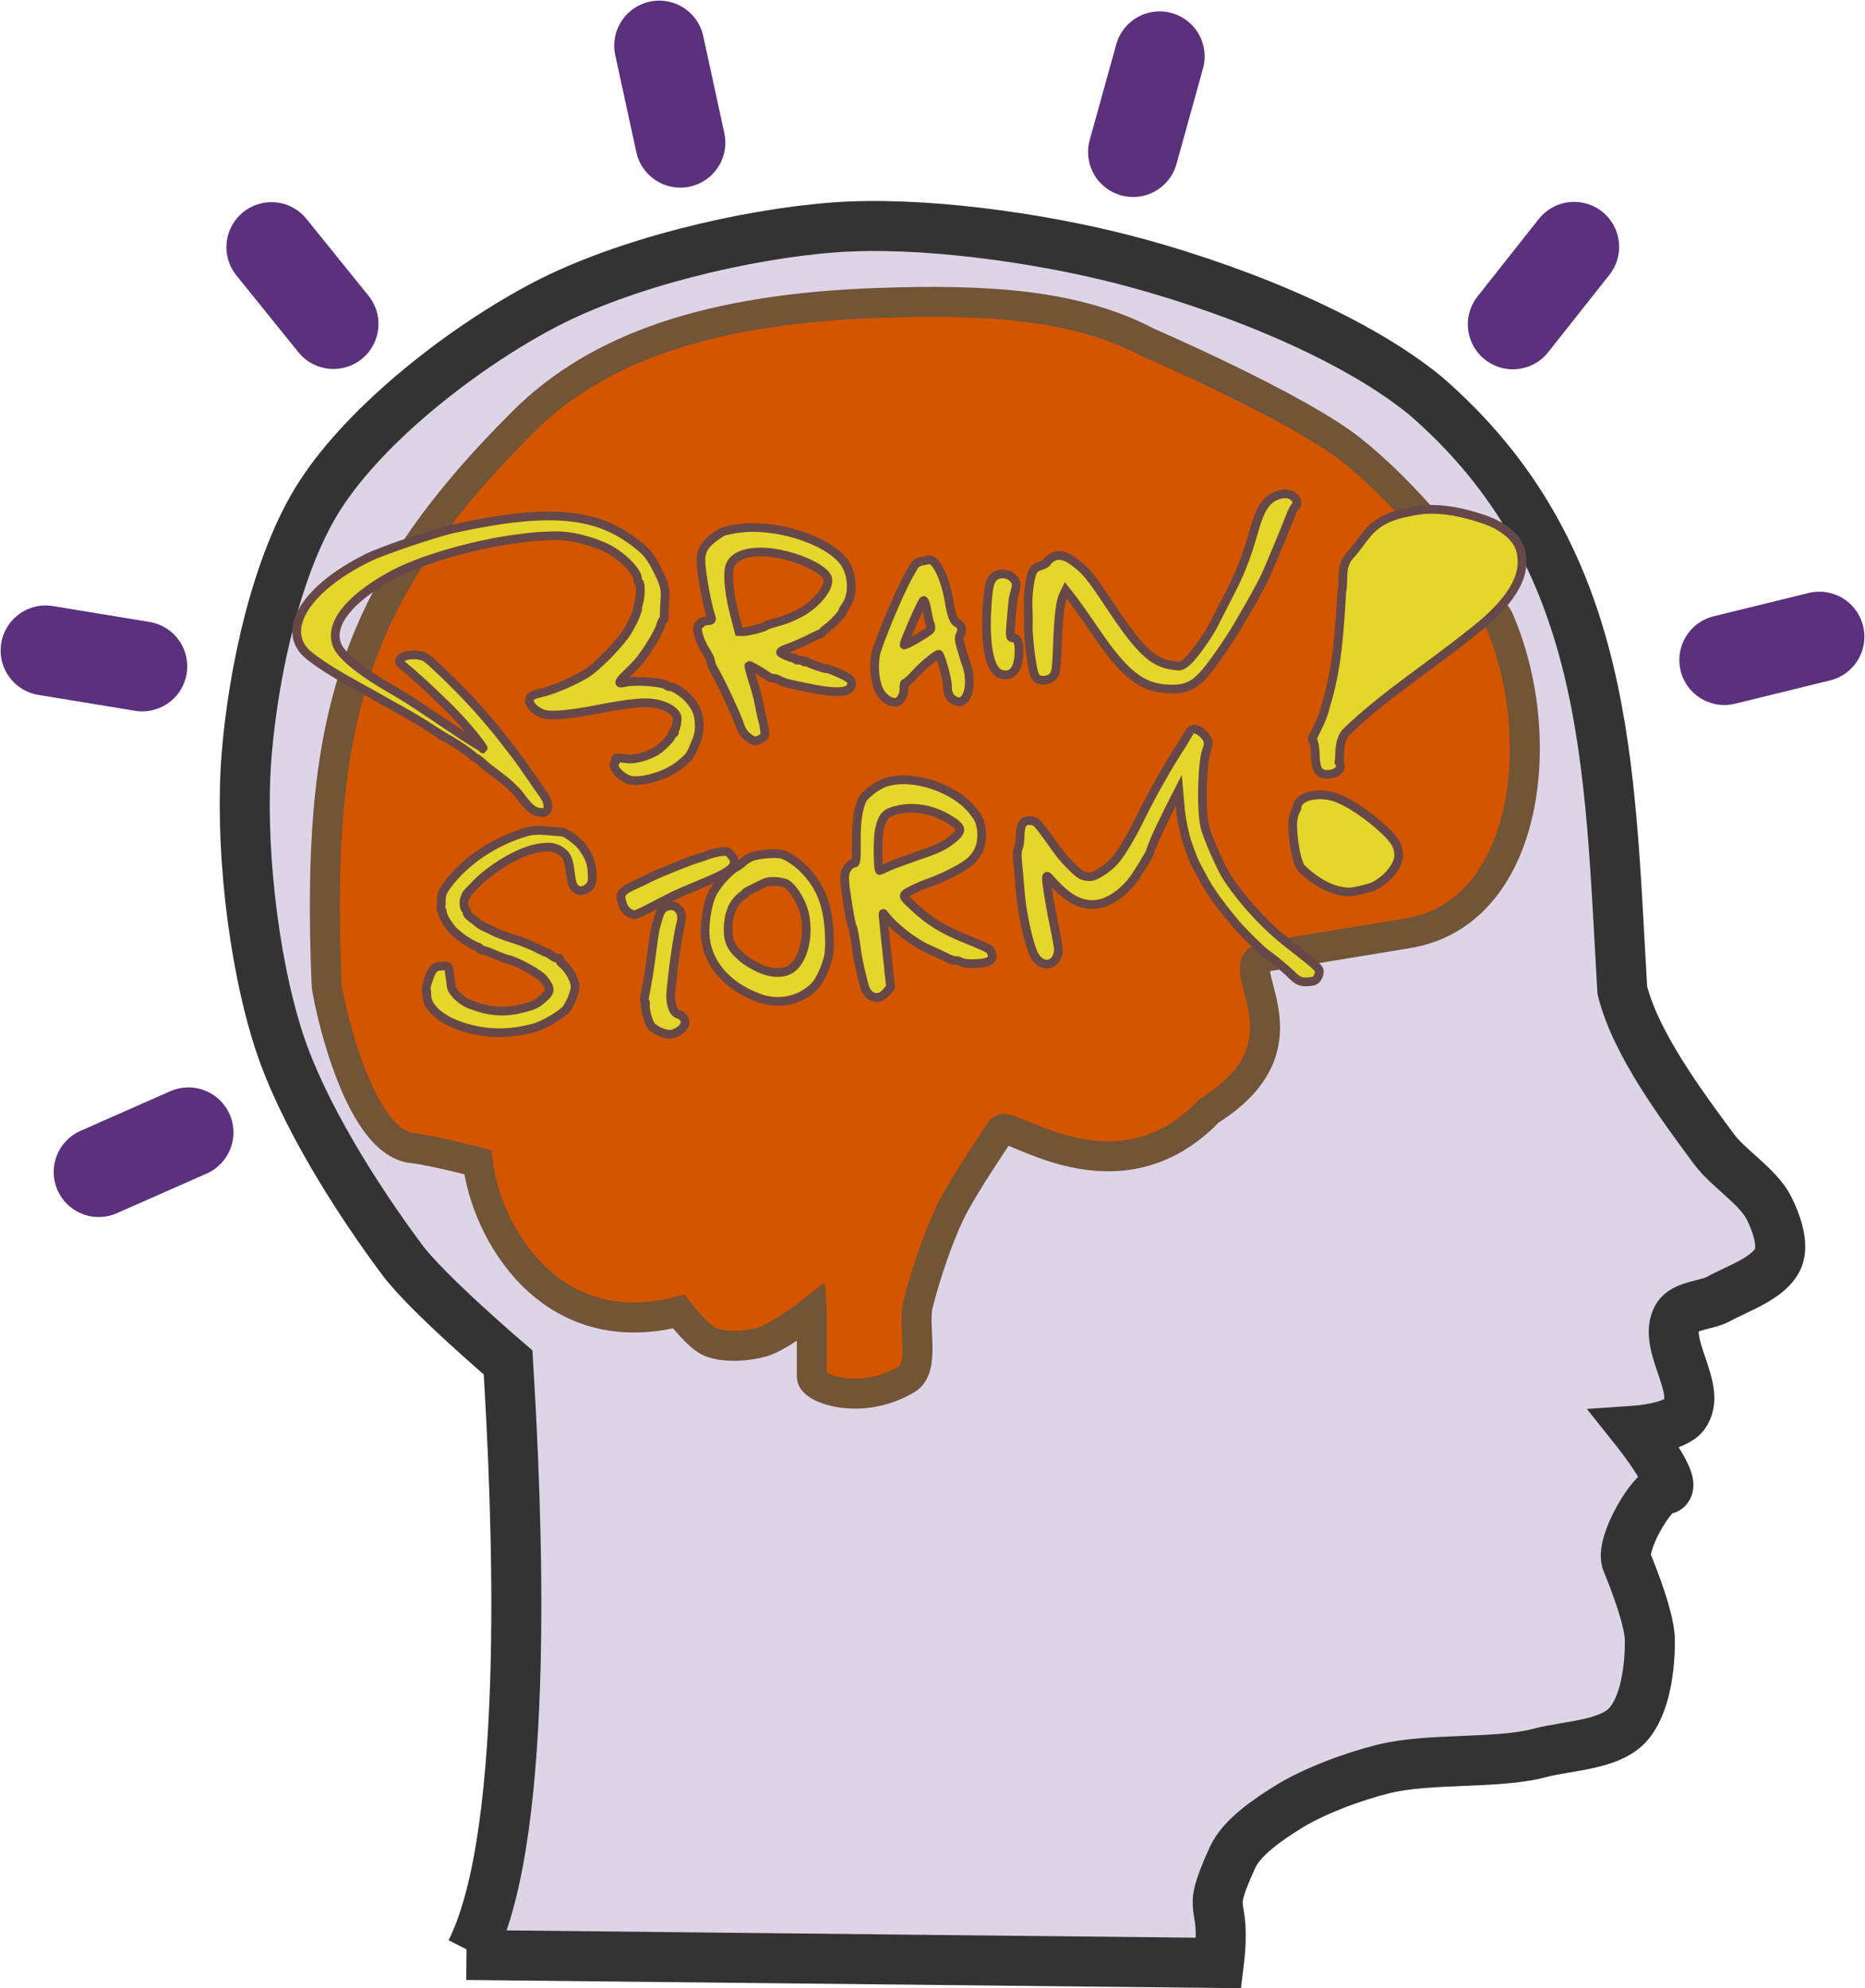
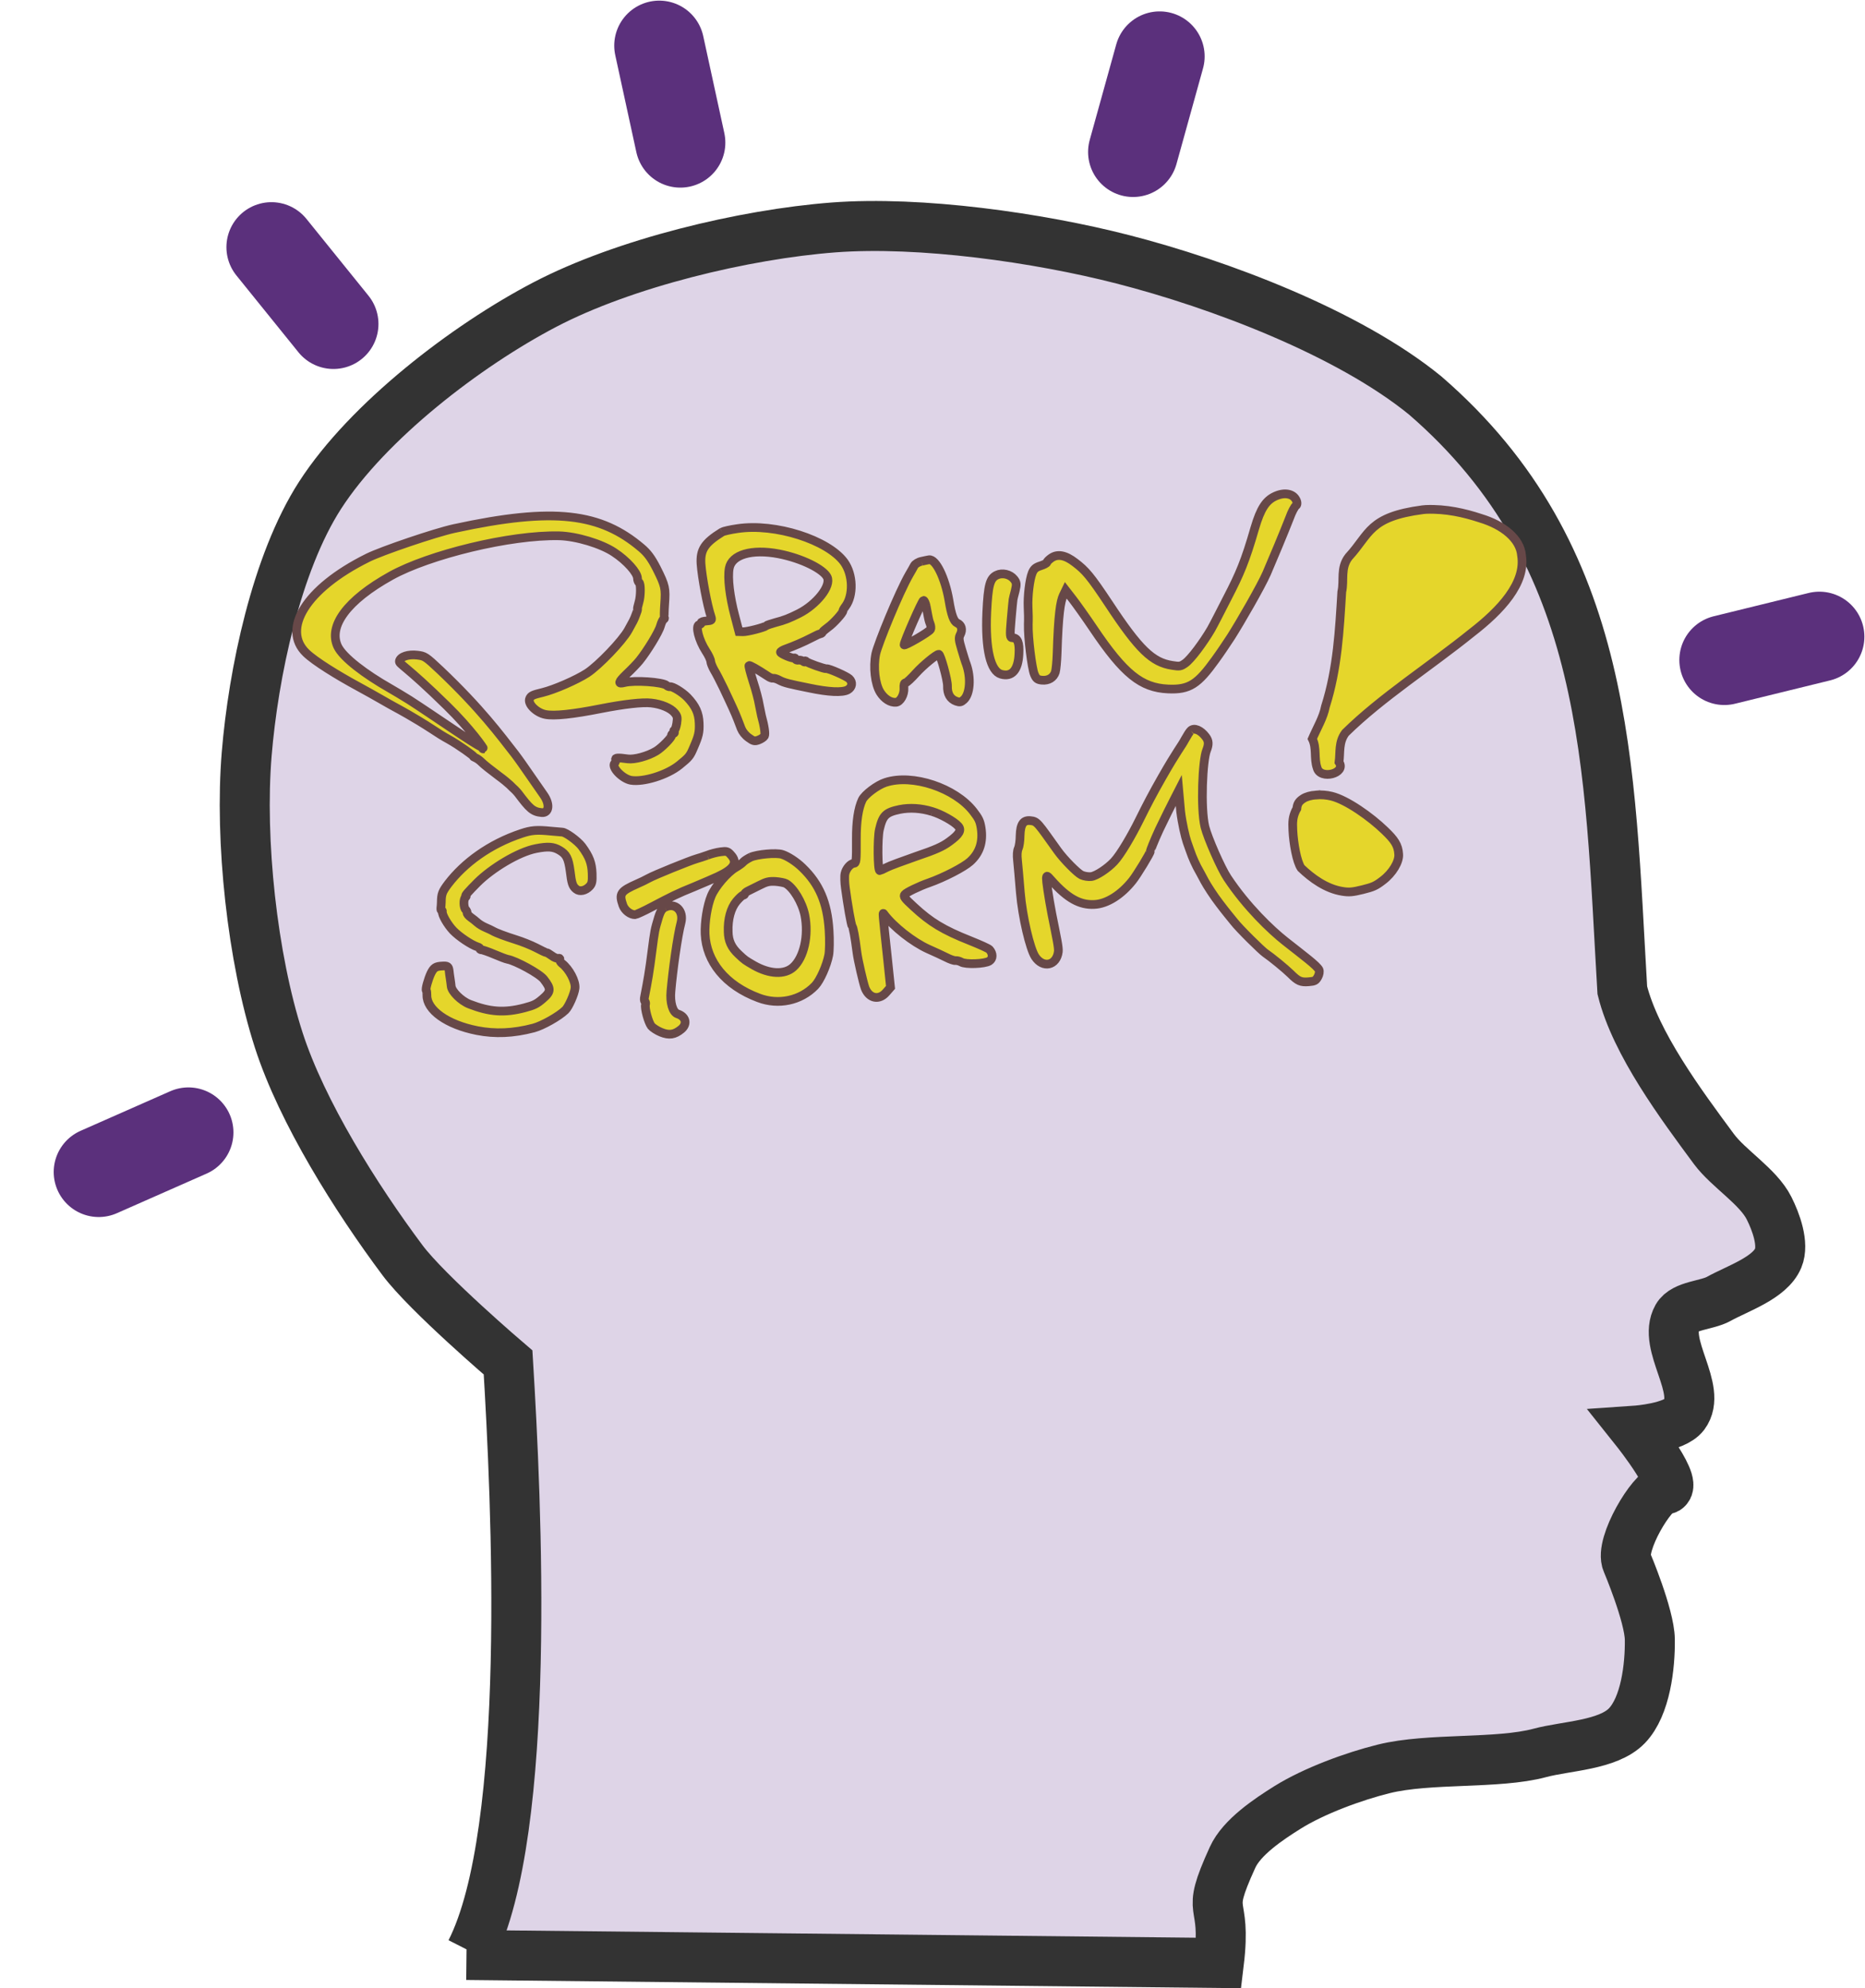
<svg xmlns="http://www.w3.org/2000/svg" enable-background="new 0 0 200 200" version="1.1" viewBox="0 0 616.51 657.27" xml:space="preserve">
  <g transform="translate(-6.314 -1.522)">
    <path d="m161.96 646.67c20.349-40.115 15.068-149.39 12.308-194.74 0 0-26.621-22.732-34.875-33.759-15.308-20.474-33.254-48.972-40.937-72.8-8.763-27.193-12.935-66.091-10.594-94.557 2.189-26.566 9.754-63.057 24.251-85.552 15.787-24.488 48.318-49.449 74.28-63.027 26.23-13.728 65.907-23.269 95.498-25.527 28.721-2.169 67.591 3.358 95.501 10.52 31.961 8.201 74.585 24.278 100.03 45.021 61.434 53.133 60.777 122.43 65.178 196.63 4.385 17.622 19.486 37.889 30.313 52.537 4.772 6.426 14.615 12.362 18.192 19.498 2.278 4.514 4.985 11.859 3.026 16.526-2.731 6.562-13.41 10.007-19.686 13.488-3.899 2.165-11.468 2.139-13.653 6.003-5.159 9.124 8.55 23.892 2.281 32.273-3.305 4.391-15.911 5.257-15.911 5.257s15.606 19.584 9.095 19.518c-3.63-0.06-14.684 18.158-12.124 24.011 0 0 7.44 17.539 7.562 25.497 0.121 8.851-1.411 22.109-7.562 28.522-6.272 6.506-20.08 6.652-28.813 9.004-13.955 3.741-36.464 1.542-51.528 5.26-9.994 2.465-23.142 7.305-31.846 12.745-6.269 3.924-15.153 9.837-18.186 16.523-9.544 20.92-1.769 12.082-4.532 34.905l-248.71-2.642" fill="#ded4e7" stroke="#333" stroke-width="16.533" />
-     <path d="m274.69 435.11s-10.877 8.495-16.4 10.057c-4.963 1.402-12.38 1.922-17.168 0-3.988-1.622-10.427-10.057-10.427-10.057-42.992 10.97-63.826-26.78-66.426-49.395 0 0-15.038-3.917-21.629-4.62-18.672-2.049-28.249-51.141-28.364-54.046-3.518-86.595 8.064-129.32 64.913-186.03 24.734-24.698 61.992-37.476 117.9-39.368 35.249-1.196 64.765 0.426 88.79 13.112 0 0 49.224 21.276 67.161 35.517 17.224 13.661 35.843 36.037 48.519 55.571 17.139 38.665 10.371 97.598-29.88 104.2l-46.973 7.732c-13.358 2.358 17.756 28.182-18.675 50.954-30.198 31.483-65.743 3.298-68.638 6.176 0 0-12.941 18.891-17.165 27.786-4.076 8.618-8.153 20.813-10.463 30.108-1.776 7.249 2.57 20.967-3.722 24.694-15.248 9.018-31.35 3.058-31.35-0.763v-21.586z" fill="#d45500" stroke="#725436" stroke-width="9.92" />
-     <line x1="506.42" x2="526.67" y1="108.73" y2="83.136" fill="#ccc034" stroke="#5b307c" stroke-linecap="round" stroke-width="29.759" />
    <line x1="380.88" x2="389.65" y1="51.766" y2="20.169" fill="#ccc034" stroke="#5b307c" stroke-linecap="round" stroke-width="29.759" />
    <line x1="231.21" x2="224.24" y1="48.665" y2="16.608" fill="#ccc034" stroke="#5b307c" stroke-linecap="round" stroke-width="29.759" />
    <line x1="68.602" x2="38.949" y1="375.88" y2="388.97" fill="#ccc034" stroke="#5b307c" stroke-linecap="round" stroke-width="29.759" />
    <line x1="116.54" x2="96.04" y1="108.62" y2="83.236" fill="#ccc034" stroke="#5b307c" stroke-linecap="round" stroke-width="29.759" />
-     <line x1="53.331" x2="21.403" y1="221.81" y2="216.56" fill="#ccc034" stroke="#5b307c" stroke-linecap="round" stroke-width="29.759" />
    <line x1="576.33" x2="607.74" y1="219.71" y2="212" fill="#ccc034" stroke="#5b307c" stroke-linecap="round" stroke-width="29.759" />
    <path d="m441.33 264.33c-1.678 0.136-3.198 0.539-4.213 1.193-1.39 0.891-1.972 1.73-2.102 3.294-0.155 0.248-0.293 0.494-0.398 0.735-0.947 2.067-1.081 3.571-0.924 6.473 0.212 4.301 1.268 10.326 2.722 12.456 3.558 3.407 8.307 6.873 13.652 7.707 2.199 0.362 3.383 0.253 6.671-0.56 3.489-0.86 4.374-1.252 6.721-3.069 3.206-2.425 5.44-6.216 5.217-8.661-0.175-2.99-1.398-4.751-4.603-7.817-4.71-4.559-12.566-10.118-17.581-11.347-1.648-0.412-3.484-0.54-5.162-0.404zm35.287-94.303c-17.88 2.362-17.405 7.935-24.473 15.61-2.847 3.696-1.412 7.7-2.28 11.538-0.776 12.623-1.399 25.313-5.406 37.924-0.684 3.629-2.811 7.121-4.335 10.667 1.528 3.052 0.493 6.463 1.598 9.604 1.04 4.074 9.752 1.803 7.236-1.885 0.443-3.213-0.207-6.64 2.119-9.704 12.038-11.835 28.029-21.997 41.779-33.112 9.513-7.351 17.941-16.35 16.433-25.56-0.459-5.423-5.949-9.973-13.588-12.272-5.245-1.738-11.379-3.158-17.973-2.907-0.369 0.03-0.74 0.06-1.109 0.097zm-250.53 131.46c-1.24 0.628-1.697 1.727-2.828 5.836-0.766 2.71-0.937 5.208-1.993 12.873-0.706 5.216-1.744 10.105-1.857 10.792-0.16 0.685-0.136 1.381 0.07 1.532 0.243 0.199 0.324 0.669 0.21 1.127-0.306 1.238 0.956 5.821 1.924 7.075 0.454 0.554 1.912 1.516 3.195 2.039 2.703 1.103 4.481 0.85 6.763-1.032 2.052-1.752 1.428-4.152-1.236-5.015-1.656-0.521-2.582-3.801-2.231-7.496 0.573-6.692 2.14-18.171 3.325-22.664 1.031-4.03-2.019-6.847-5.343-5.065m28.383-16.6c-1.002 0.474-2.117 1.196-2.477 1.614-0.36 0.417-1.515 1.235-2.559 1.843-2.672 1.55-6.729 6.292-7.984 9.33-1.34 3.184-2.213 8.706-2.054 12.625 0.436 9.016 6.545 16.944 17.751 21.127 6.473 2.448 13.808 0.937 18.59-4.016 1.688-1.772 3.9-6.745 4.541-10.193 0.24-1.287 0.315-4.967 0.101-8.171-0.577-9.156-3.259-15.33-8.797-20.671-2.004-1.97-4.834-3.801-6.702-4.397-2.001-0.634-8.234-0.054-10.411 0.908v4e-5m11.624 8.706c2.464 1.339 5.422 6.244 6.274 10.442 1.336 6.699-0.275 14.027-3.842 17.226-2.872 2.579-7.847 2.307-12.955-0.569-3.018-1.755-2.97-1.709-5.127-3.737-2.373-2.221-3.371-4.423-3.415-7.453-0.146-4.135 0.856-7.759 2.736-10.021 0.898-1.056 1.873-1.98 2.177-1.996 0.305-0.015 0.56-0.224 0.552-0.466-8e-3 -0.243 0.501-0.659 1.186-0.99 0.641-0.328 2.348-1.16 3.792-1.888 2.208-1.119 3.062-1.329 5.196-1.221 1.396 0.107 2.933 0.405 3.426 0.673m-25.97-9.332c-1.22 0.435-2.781 0.942-3.502 1.142-2.287 0.658-14.019 5.409-15.883 6.46-1.018 0.553-2.639 1.357-3.625 1.765-5.701 2.522-6.245 3.291-4.883 7.167 0.584 1.661 2.456 3.139 4.037 3.103 0.307-8e-3 2.79-1.114 5.455-2.537 7.017-3.658 8.177-4.3 14.185-6.729 2.96-1.235 6.404-2.73 7.718-3.34 5.421-2.546 6.619-4.62 4.333-7.126-1.053-1.213-1.413-1.321-3.426-1.049-1.243 0.158-3.235 0.665-4.408 1.144m-61.381-7.223c-10.689 3.537-19.039 9.844-24.243 16.627-1.997 2.66-2.274 3.377-2.306 6.176-0.033 0.634-0.074 1.504-0.141 1.907-0.028 0.436 0.041 0.768 0.259 0.761 0.175-5e-3 0.275 0.158 0.237 0.361-0.198 1.049 1.751 4.356 3.556 6.272 1.916 1.985 5.938 4.716 8.138 5.425 0.502 0.121 0.803 0.425 0.734 0.61-0.068 0.185 0.194 0.34 0.557 0.348 0.363 9e-3 2.276 0.651 4.184 1.471 1.909 0.82 3.867 1.553 4.388 1.649 2.623 0.444 10.57 4.742 11.985 6.617 2.399 3.1 2.44 4.043-0.311 6.407-2.051 1.774-2.903 2.181-6.073 3.025-6.743 1.782-11.584 1.347-18.158-1.199-2.831-1.092-5.973-4.226-6.091-6.012-0.067-0.468-0.165-1.552-0.314-2.397-0.15-0.846-0.298-2.058-0.358-2.659-0.187-1.43-0.502-1.657-2.268-1.548-2.183 0.092-2.825 0.533-3.769 2.44-0.854 1.838-1.879 5.316-1.5 5.647 0.118 0.123 0.199 0.816 0.195 1.548-0.111 4.813 6.519 9.736 16.645 11.715 5.866 1.14 11.802 0.935 18.629-0.862 2.897-0.773 8.333-3.82 10.511-5.941 1.089-1.06 2.99-5.362 3.177-7.218 0.269-2.242-1.949-6.377-4.312-8.178-0.491-0.394-0.797-0.945-0.705-1.274 0.103-0.37-0.127-0.543-0.526-0.431-0.4 0.111-1.359-0.252-2.113-0.847-0.765-0.555-1.552-1.022-1.779-1.028-0.227-6e-3 -1.809-0.739-3.515-1.651-1.717-0.872-4.697-2.053-6.65-2.651-3.398-1.076-6.484-2.203-7.716-2.94-0.308-0.184-1.341-0.66-2.26-1.055-0.919-0.395-2.114-1.106-2.66-1.6-0.546-0.494-1.592-1.33-2.281-1.808-0.682-0.514-1.219-1.129-1.163-1.445 0.05-0.281-0.173-0.763-0.472-1.066-0.713-0.706-0.784-3.423-0.09-4.046 0.278-0.256 0.335-0.466 0.205-0.459-0.606 0.033 1.016-1.686 3.747-4.442 4.665-4.649 13.478-10.094 19.373-11.243 3.988-0.773 5.785-0.646 7.861 0.6 2.124 1.28 2.858 2.457 3.447 6.863 0.467 3.854 0.74 5.003 2.032 5.984 1.119 0.91 3.038 0.496 4.37-0.939 0.773-0.827 0.968-1.544 0.868-4.263-0.139-3.46-0.897-5.526-3.396-8.944-1.431-1.894-5.388-4.728-6.503-4.74-0.32-0.038-1.997-0.175-3.776-0.328-4.714-0.465-6.444-0.306-9.649 0.759h-2e-5m120.31-16.858c-2.727 0.867-6.89 4.005-7.721 5.791-1.303 2.763-1.958 7.165-1.931 12.894 0.047 7.431-0.063 8.004-0.839 8.068-1.121 0.092-2.552 1.752-2.909 3.373-0.198 0.838-0.13 2.991 0.118 4.719 0.717 5.394 1.898 12.308 2.28 12.797 0.335 0.441 0.85 3.185 1.562 8.65 0.293 2.35 2.046 9.976 2.678 11.693 1.36 3.48 4.641 4.169 7.007 1.364l1.398-1.601-0.952-9.143c-1.748-16.433-1.739-15.81-1.145-14.977 3.052 4.054 9.486 9.172 14.594 11.465 2.049 0.885 4.714 2.157 5.935 2.747 1.227 0.641 2.581 1.107 3.036 1.053 0.455-0.055 1.315 0.156 1.917 0.497 1.461 0.859 7.724 0.613 9.251-0.319 1.27-0.793 1.26-2.487 0.078-3.818-0.388-0.41-3.259-1.67-6.3-2.897-9.064-3.587-13.233-6.178-18.693-11.228-3.138-2.877-3.522-3.419-3.011-4.086 0.468-0.664 4.833-2.768 7.923-3.837 5.034-1.771 11.578-5.159 13.69-7.059 3.186-2.878 4.323-6.543 3.625-11.113-0.368-2.258-0.785-3.135-2.565-5.441-5.967-7.735-20.085-12.52-29.026-9.593h-2e-5m15.408 9.62c2.889 0.845 7.247 3.262 8.59 4.789 1.24 1.331 0.452 2.726-2.966 5.197-2.236 1.643-4.609 2.69-10.844 4.803-4.377 1.532-8.843 3.163-9.883 3.718-1.04 0.555-2.046 1.002-2.219 1.017-0.691 0.057-0.78-10.706-0.123-13.563 1.1-4.71 2.096-5.686 6.748-6.66 3.29-0.648 7.046-0.445 10.697 0.699m85.479-26.75c-0.313 0.254-1.159 1.576-1.871 2.863-1.379 2.574-2.579 3.708-7.69 12.678-3.111 5.488-4.745 8.601-7.392 13.947-2.536 5.156-6.282 11.584-8.413 13.822-2.088 2.233-5.767 4.697-7.504 4.939-0.912 0.127-2.377-0.102-3.246-0.514-1.352-0.636-5.798-5.106-7.861-7.997-6.605-9.211-6.743-9.77-9.012-9.975-2.317-0.25-3.306 1.122-3.417 4.922-0.01 1.696-0.284 3.621-0.601 4.303-0.355 0.736-0.456 2.2-0.25 3.932 0.177 1.485 0.55 6.207 0.919 10.489 0.693 8.268 3.212 18.746 4.892 21.312 2.598 3.989 7.111 2.959 7.673-1.66 0.157-1.333-0.519-4.381-2.124-12.398-1.137-5.849-1.853-11.148-1.819-11.795 0.098-1.1 0.185-1.055 1.697 0.67 5.385 6.051 9.476 8.158 14.086 7.936 4.258-0.164 9.003-3.253 12.685-7.897 1.475-1.849 5.957-9.184 5.871-9.665-0.024-0.131 1.226-3.433 2.964-7.172 1.781-3.744 4.006-8.189 4.875-9.878l1.581-3.092 0.626 6.973c0.457 3.832 1.509 8.322 2.081 10.001 0.572 1.68 1.343 3.799 1.685 4.692 0.342 0.894 1.057 2.503 1.632 3.616 0.607 1.065 1.738 3.202 2.566 4.741 0.815 1.498 2.945 4.831 4.865 7.32 1.875 2.498 4.088 5.178 4.755 5.998 1.681 2.225 9.256 9.671 10.378 10.418 2.07 1.403 6.667 5.173 8.384 6.863 2.451 2.455 3.393 2.842 5.964 2.634 1.966-0.168 2.345-0.334 3.048-1.614 0.446-0.784 0.607-1.801 0.384-2.333-0.722-1.442-5.082-4.638-11.18-9.456-4.68-3.685-12.771-11.395-19.113-20.954-2.105-3.16-6.486-13.122-7.432-16.875-1.491-6.264-0.773-22.065 0.552-25.281 0.772-1.963 0.745-3.121-0.282-4.471-1.647-2.194-3.823-3.142-4.954-2.04m-64.149-51.403c-2.222 1.087-2.845 3.244-3.274 12.217-0.554 12.492 1.321 19.554 4.731 20.535 3.596 1.03 5.678-1.416 5.905-6.737 0.197-3.714-0.434-5.29-2.165-5.311-0.791-0.01-0.886-0.561-0.396-6.223 0.273-3.387 0.599-6.273 0.616-6.425 0.023-0.202 0.321-1.464 0.704-2.876 0.534-2.221 0.458-2.782-0.429-3.877-1.308-1.616-3.815-2.192-5.692-1.303l-4e-5 1e-5m-24.811-4.572c-1.044 0.2-2.13 0.874-2.444 1.458-0.314 0.584-1.041 1.914-1.655 2.931-3.417 5.93-10.334 22.919-11.05 26.201-0.904 4.389-0.228 10.032 1.468 12.732 1.366 2.159 3.366 3.437 5.201 3.289 1.423-0.113 2.776-2.546 2.634-4.658-0.081-1.185 0.116-1.769 0.537-1.799 0.374-0.027 1.923-1.483 3.493-3.236 2.378-2.631 6.711-6.142 7.483-6.175 0.579-0.025 2.926 8.508 2.879 10.461-0.079 2.622 0.901 4.318 2.893 5.05 1.204 0.408 1.566 0.341 2.52-0.514 2.043-1.868 2.438-7.22 0.803-11.775-0.281-0.657-0.934-2.837-1.544-4.869-0.939-3.149-0.987-3.817-0.426-4.906 0.818-1.607 0.413-3.136-1.033-3.77-1.146-0.538-1.927-2.619-2.729-7.535-1.279-7.422-4.348-13.685-6.555-13.398-0.331 0.064-1.434 0.261-2.477 0.513m1.49 14.798c0.225 1.073 0.508 2.556 0.623 3.273 0.115 0.717 0.391 1.89 0.705 2.598 0.263 0.658 0.329 1.532 0.136 1.85-0.432 0.844-8.714 5.66-8.747 5.093-0.053-0.928 5.953-14.662 6.42-14.683 0.259-0.011 0.638 0.848 0.863 1.87h4e-5m-67.43-24.482c-5.864 3.638-7.259 5.907-6.987 10.51 0.328 4.59 2.075 13.816 3.279 17.374 0.407 1.305 0.319 1.373-1.476 1.523-1.036 0.081-1.847 0.32-1.742 0.605 0.088 0.238-0.203 0.511-0.616 0.607-1.445 0.335-0.149 5.173 2.134 8.704 0.887 1.336 1.599 2.866 1.624 3.421 0.025 0.555 0.556 1.866 1.128 2.864 0.636 1.035 2.012 3.695 3.12 6.006 1.095 2.263 2.409 5.194 3.03 6.491 0.563 1.257 1.308 2.936 1.596 3.741 0.276 0.756 0.842 2.166 1.196 3.111 0.433 1.082 1.339 2.235 2.485 3.055 1.531 1.11 1.965 1.246 3.295 0.737 0.857-0.335 1.713-0.921 1.916-1.307 0.335-0.659-0.015-3.241-0.981-6.691-0.145-0.688-0.504-2.357-0.752-3.69-0.213-1.39-1.086-4.809-2.045-7.704-0.899-2.854-1.52-5.199-1.326-5.235 0.338-0.064 2.385 1.025 6.279 3.592 0.588 0.413 1.339 0.697 1.718 0.633 0.332-0.056 1.225 0.207 1.944 0.604 1.764 0.947 3.288 1.274 10.073 2.649 6.199 1.302 10.81 1.561 12.622 0.578 1.498-0.844 1.73-2.529 0.488-3.686-0.969-0.877-6.677-3.4-7.487-3.295-0.715 0.094-6.283-1.882-6.72-2.388-0.247-0.274-0.45-0.296-0.394 7e-3 0.046 0.252-0.203 0.237-0.606-0.066-0.403-0.303-1.078-0.46-1.561-0.386-0.483 0.073-0.908-0.068-0.967-0.369-0.049-0.251-0.234-0.429-0.418-0.349-0.541 0.291-4.45-1.35-4.571-1.898-0.055-0.249 0.798-0.755 1.932-1.147 2.22-0.776 5.819-2.318 8.283-3.607 2.095-1.081 2.482-1.233 3.022-1.359 0.249-0.034 0.564-0.284 0.672-0.559 0.116-0.223 0.965-0.961 1.839-1.595 1.621-1.095 4.971-4.774 4.887-5.387-0.023-0.153 0.349-0.873 0.887-1.558 2.615-3.574 2.54-10.37-0.491-14.598-5.346-7.29-22.694-12.939-35.214-11.063-2.368 0.326-4.671 0.876-5.094 1.125l-1e-5 -6e-5m18.649 7.209c7.849 1.521 14.759 5.09 16.06 7.677 1.466 2.93-3.535 9.123-9.348 12.055-3.173 1.585-4.717 2.205-7.761 2.996-1.491 0.416-2.863 0.873-3.028 1.058-0.649 0.584-6.317 2.019-7.666 1.978l-1.35-0.039-1.388-5.303c-1.613-6.091-2.447-12.433-1.815-15.706 0.846-4.417 7.344-6.412 16.295-4.716m164.26-19.077c-3.164 1.405-4.944 4.15-6.835 10.573-3.18 11.02-4.961 15.14-9.059 23.06-2.08 4.075-4.447 8.719-5.412 10.429-2.543 4.333-6.603 9.833-8.537 11.196-1.541 1.072-1.832 1.1-4.333 0.698-6.525-1-10.925-5.188-20.905-20.33-6.183-9.318-7.706-11.025-11.148-13.65-3.243-2.51-5.82-2.985-7.937-1.483-0.728 0.516-1.355 1.142-1.413 1.444-0.049 0.251-0.986 0.758-2.106 1.109-1.533 0.482-2.176 1.014-2.714 2.312-0.903 2.196-1.541 7.752-1.384 11.342 0.101 1.619 0.141 4.19 0.067 5.698-0.105 4.375 1.159 14.446 1.992 16.492 0.639 1.498 1.04 1.796 2.486 1.96 2.195 0.222 3.889-0.832 4.471-2.689 0.227-0.782 0.492-3.531 0.576-6.048 0.399-13.177 1.113-17.313 2.031-19.266l0.825-1.708 2.284 2.945c1.258 1.627 4.342 5.952 6.789 9.586 10.25 15.253 15.947 19.658 24.683 20.086 7.186 0.352 9.953-1.665 15.677-9.619 1.514-2.071 3.808-5.47 5.164-7.564 3.027-4.748 9.94-16.724 11.828-21.046 1.743-4.004 5.801-13.735 7.582-18.325 0.679-1.923 1.668-3.761 2.113-4.048 0.444-0.287 0.44-1.211-0.044-2.012-1.046-1.974-3.774-2.475-6.739-1.142l-7e-5 -2e-5m-300.04 20.383c-20.727 10.258-28.419 23.695-20.406 31.452 2.845 2.776 10.496 7.466 17.055 11.023 6.225 3.384 10.289 5.835 12.344 6.92 1.068 0.575 6.265 3.36 12.2 7.229 1.62 1.102 4.048 2.62 5.435 3.353 3.513 1.949 8.594 5.648 8.315 5.717-0.14 0.035 0.113 0.222 0.574 0.399 0.461 0.177 1.224 0.697 1.69 1.123 1.331 1.335 3.419 2.897 6.122 4.952 1.43 1.03 2.988 2.326 3.583 2.891 0.532 0.538 1.315 1.309 1.737 1.669 0.377 0.369 0.819 0.887 1.047 1.165 3.731 4.953 4.799 6.088 7.832 6.351 2.359 0.174 2.78-2.751 0.559-5.88-1.035-1.496-5.866-8.412-7.098-10.207-0.626-0.916-1.704-2.368-2.378-3.276-5.022-6.42-11.226-14.907-24.67-27.684-4.929-4.646-5.123-4.675-7.548-5.003-3.028-0.374-5.631 0.506-5.947 1.937-0.234 1.059 1.788 1.176 15.733 14.86 7.807 7.64 12.276 14.137 12.089 14.185-0.234 0.059-0.388-0.071-0.381-0.286 0.053-0.226-0.202-0.417-0.445-0.44-1.11-0.056-16.709-10.947-23.708-15.425-1.911-1.196-4.843-2.96-6.581-3.95-7.84-4.469-15.386-10.041-17.149-13.82-3.044-6.615 2.95-15.138 17.661-23.305 12.51-6.941 39.341-13.58 55.626-13.207 5.662 0.159 13.869 2.623 18.088 5.438 4.279 2.797 7.703 6.748 7.763 8.567 0.034 0.672 0.237 1.297 0.478 1.388 0.643 0.242 0.64 4.525-0.013 6.623-0.315 1.072-0.539 2.064-0.469 2.2 0.124 0.121-0.172 0.978-0.546 1.905-0.575 1.601-0.966 2.277-2.507 5.05-1.998 3.613-9.728 11.659-13.582 14.204-3.629 2.335-10.794 5.444-14.684 6.405-3.296 0.793-3.886 1.061-4.319 2.03-0.781 1.726 2.197 4.647 5.157 5.242 2.912 0.608 9.257-0.099 18.25-1.884 7.88-1.553 13.964-2.217 16.771-1.89 3.333 0.351 6.445 1.681 7.718 3.224 0.916 1.08 1.019 1.554 0.724 3.518-0.196 1.212-0.591 2.263-0.819 2.31-0.274 0.056-0.261 0.247-0.038 0.493 0.209 0.2 0.098 0.465-0.266 0.538-0.409 0.083-0.655 0.374-0.584 0.601 0.186 0.591-3.231 4.1-5.115 5.227-2.805 1.686-7.166 2.856-9.375 2.561-3.225-0.46-4.226-0.38-4.007 0.214 0.109 0.297-0.035 0.829-0.33 1.206-1.137 1.366 2.539 5.12 5.386 5.655 4.05 0.684 11.89-1.686 16.024-5.033 3.213-2.613 3.476-2.904 4.745-5.907 1.602-3.696 1.904-4.894 1.786-7.982-0.125-3.283-1.138-5.577-3.879-8.471-1.77-1.809-4.963-3.726-5.777-3.538-0.239 0.056-0.775-0.119-1.108-0.44-1.329-1.133-10.671-1.776-13.936-0.939-2.241 0.575-2.1-0.089 0.609-2.724 1.673-1.574 3.651-3.635 4.354-4.519 2.512-3.108 6.388-9.402 6.95-11.498 0.313-1.107 0.799-2.108 1.009-2.162 0.263-0.067 0.391-0.306 0.286-0.537-0.104-0.231-0.075-2.249 0.088-4.521 0.362-5.124 0.247-5.984-2.646-11.734-1.75-3.425-3.038-5.143-5.028-6.824-13.492-11.459-28.704-13.6-61.858-6.408-6.339 1.381-23.873 7.342-28.593 9.669l-1e-5 -3e-5" fill="#e5d62b" stroke="#674848" stroke-width="2.881" />
  </g>
</svg>